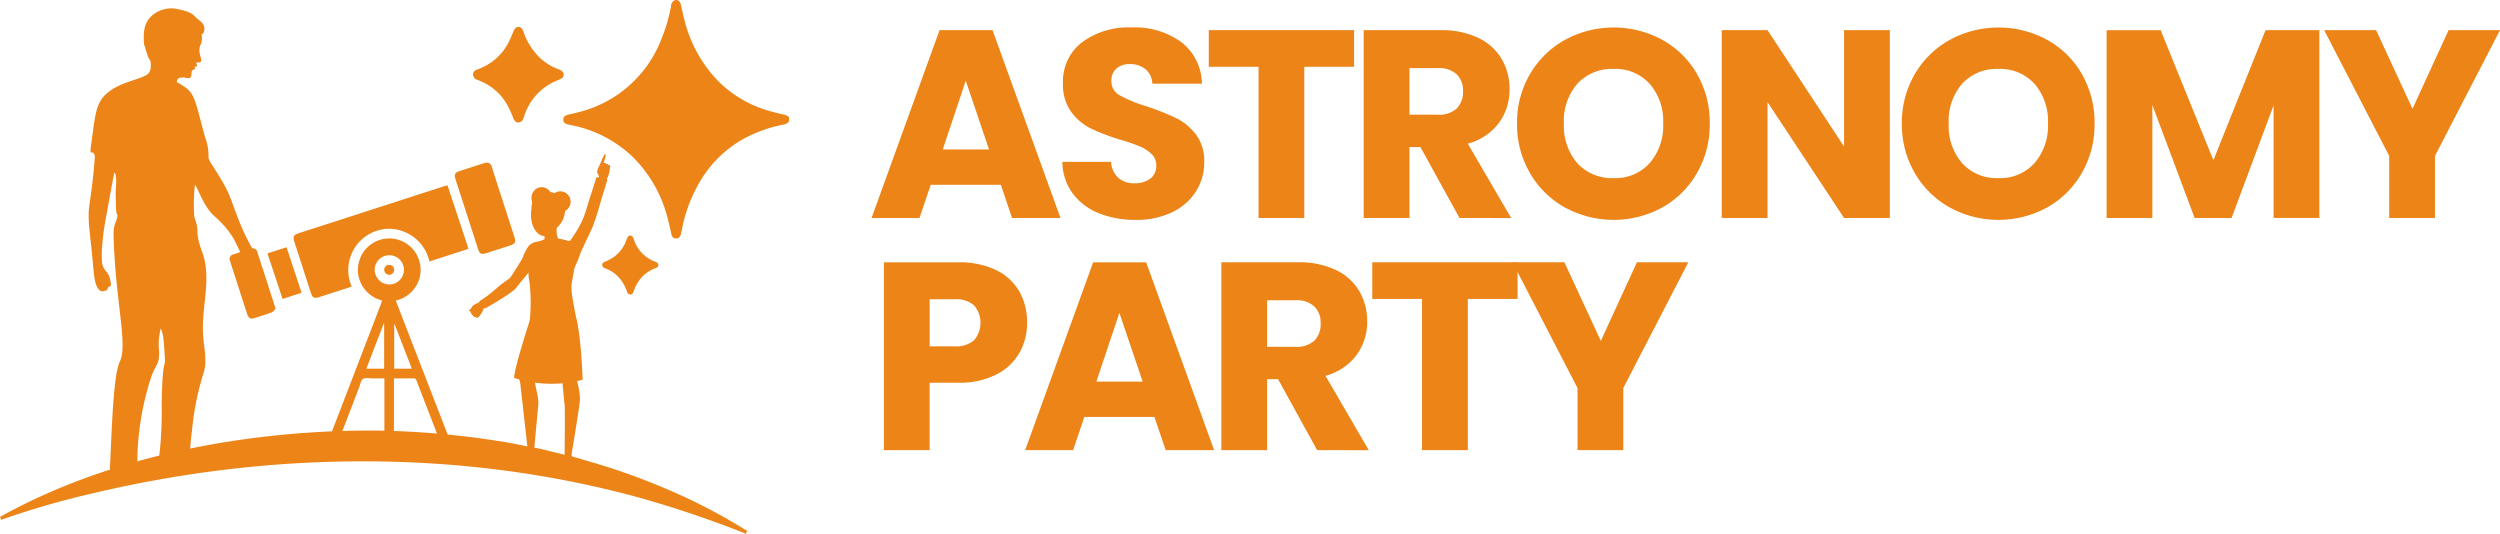
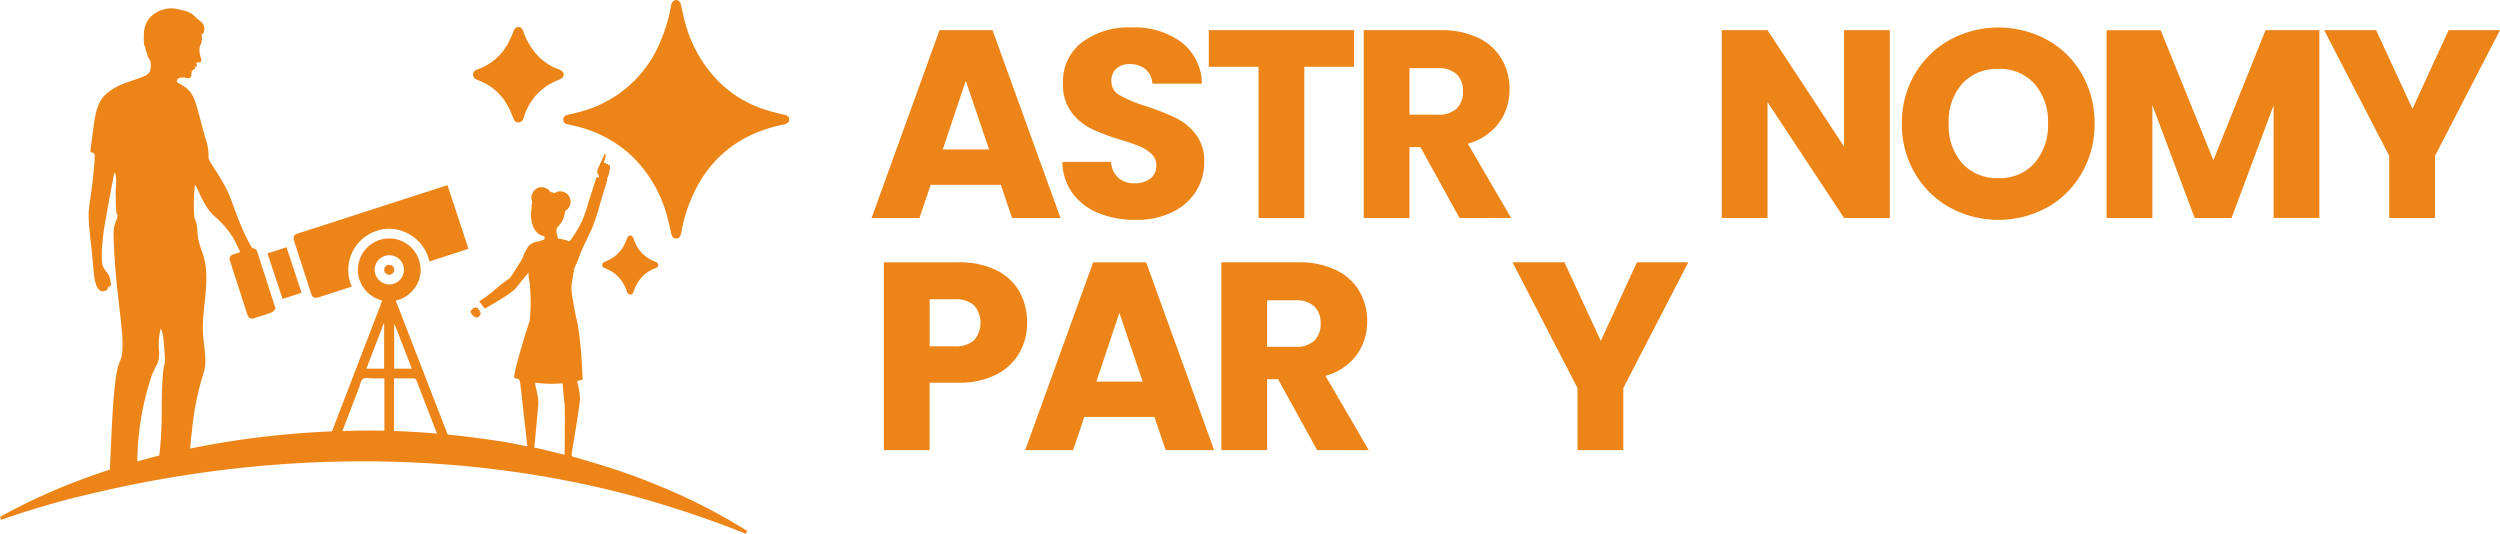
<svg xmlns="http://www.w3.org/2000/svg" id="Group_510" data-name="Group 510" width="328.746" height="70.184" viewBox="0 0 328.746 70.184">
  <defs>
    <clipPath id="clip-path">
      <rect id="Rectangle_17994" data-name="Rectangle 17994" width="328.746" height="70.184" fill="none" />
    </clipPath>
  </defs>
  <g id="Group_509" data-name="Group 509" clip-path="url(#clip-path)">
    <path id="Path_300" data-name="Path 300" d="M393.665,15.953a1.081,1.081,0,0,1-.8.44,18.309,18.309,0,0,0-3.827,1.2,15.2,15.2,0,0,0-6.953,6.049,19.732,19.732,0,0,0-2.538,6.675c-.033.168-.074.334-.115.5a.625.625,0,0,1-.621.545c-.361.006-.535-.23-.613-.548-.192-.789-.346-1.588-.569-2.367a17.182,17.182,0,0,0-4.595-7.884,16.11,16.11,0,0,0-7.871-4.076c-.195-.043-.39-.084-.583-.131-.328-.079-.606-.231-.606-.613s.259-.575.614-.657c.638-.148,1.279-.28,1.907-.47a15.684,15.684,0,0,0,10.37-9.449,21.61,21.61,0,0,0,1.29-4.424.833.833,0,0,1,.4-.671c.379-.194.758.025.879.521.155.636.277,1.281.441,1.915a17.567,17.567,0,0,0,4.468,8.151,15.318,15.318,0,0,0,6.39,3.832c.748.236,1.51.418,2.276.584a1.16,1.16,0,0,1,.658.368Z" transform="translate(-289.904 0)" fill="#ec8418" />
    <path id="Path_301" data-name="Path 301" d="M392.86,159.909a.436.436,0,0,1-.448-.334,5.464,5.464,0,0,0-.832-1.6,4.451,4.451,0,0,0-1.911-1.449c-.082-.032-.163-.065-.242-.1a.436.436,0,0,1-.29-.4.408.408,0,0,1,.294-.393,7.615,7.615,0,0,0,1.214-.638,4.746,4.746,0,0,0,1.671-2.239,2.65,2.65,0,0,1,.172-.4.378.378,0,0,1,.669,0,2.108,2.108,0,0,1,.161.375,4.6,4.6,0,0,0,2.7,2.828c.055.021.11.04.163.066.173.084.327.193.332.407s-.149.328-.33.4a4.844,4.844,0,0,0-1.683,1.034,5.055,5.055,0,0,0-1.2,1.952c-.081.229-.159.472-.441.5" transform="translate(-309.945 -121.183)" fill="#ec8418" />
    <path id="Path_302" data-name="Path 302" d="M311.562,30.011c-.349-.027-.522-.285-.641-.593a12.094,12.094,0,0,0-.883-1.889,7.145,7.145,0,0,0-3.554-3.011c-.1-.041-.2-.089-.3-.132a.724.724,0,0,1-.549-.693c.005-.384.271-.549.58-.667a7.284,7.284,0,0,0,4.029-3.423c.266-.5.477-1.033.7-1.559.128-.308.274-.591.653-.594s.545.271.659.585a8.623,8.623,0,0,0,2.1,3.4,7.2,7.2,0,0,0,2.473,1.554,1.344,1.344,0,0,1,.532.3.565.565,0,0,1-.065.9,1.922,1.922,0,0,1-.461.242,7.424,7.424,0,0,0-4.507,4.875c-.125.367-.289.673-.756.7" transform="translate(-243.432 -13.9)" fill="#ec8418" />
    <path id="Path_303" data-name="Path 303" d="M209.944,119.747l2.766,8.352-5.143,1.665a5.458,5.458,0,0,0-3.382-3.932,5.142,5.142,0,0,0-3.877.017,5.422,5.422,0,0,0-2.954,7.212l-1.182.386q-1.571.508-3.142,1.014c-.59.189-.845.058-1.037-.534q-1.1-3.4-2.2-6.809c-.194-.6-.068-.858.516-1.047q9.666-3.128,19.333-6.252c.086-.028.175-.043.3-.073" transform="translate(-151.101 -95.378)" fill="#ec8418" />
    <path id="Path_304" data-name="Path 304" d="M220.048,172.45v.534q0,3.98,0,7.96a3.3,3.3,0,0,1-.014.432.574.574,0,0,1-.552.525.566.566,0,0,1-.636-.416,1.719,1.719,0,0,1-.054-.5q0-4,0-8v-.532c-.543,0-1.062,0-1.581,0-.419,0-.937-.128-1.228.069s-.36.726-.51,1.116q-1.471,3.817-2.935,7.636a1.521,1.521,0,0,1-.163.357.574.574,0,0,1-.757.227.584.584,0,0,1-.357-.739,3.923,3.923,0,0,1,.145-.407q3.478-9.05,6.956-18.1c.046-.12.081-.244.134-.4a4.189,4.189,0,0,1-2.835-2.372,3.957,3.957,0,0,1-.216-2.692,4.115,4.115,0,0,1,8.027.238,3.989,3.989,0,0,1-.6,3.049,4.225,4.225,0,0,1-2.583,1.789c.356.923.7,1.813,1.043,2.7l6.137,15.844c.033.085.074.169.1.256a.63.63,0,0,1-.359.843.605.605,0,0,1-.815-.4c-.319-.79-.621-1.587-.929-2.382q-1.222-3.154-2.439-6.31a.406.406,0,0,0-.446-.325c-.825.019-1.65.007-2.529.007m-.636-12.355a1.922,1.922,0,1,0-1.9-1.91,1.94,1.94,0,0,0,1.9,1.91m2.986,11.076-2.265-5.84-.055.024v5.816Zm-3.644,0v-5.929l-.057-.008-2.279,5.937Z" transform="translate(-168.244 -122.697)" fill="#ec8418" />
-     <path id="Path_305" data-name="Path 305" d="M298.055,105.07a.659.659,0,0,1,.673.532q.708,2.207,1.425,4.411.785,2.43,1.568,4.861c.207.643.086.881-.556,1.089q-1.606.52-3.214,1.036c-.554.177-.817.048-.993-.493q-1.507-4.653-3.007-9.308c-.167-.518-.043-.81.429-.966,1.143-.379,2.291-.745,3.437-1.114a1.856,1.856,0,0,1,.239-.048" transform="translate(-234.073 -83.688)" fill="#ec8418" />
    <path id="Path_306" data-name="Path 306" d="M154.471,168.412c-.174.172-.318.422-.527.5-.783.293-1.585.54-2.386.783-.4.122-.685-.075-.84-.553q-.8-2.465-1.592-4.933c-.217-.673-.437-1.345-.647-2.019a.628.628,0,0,1,.457-.915q1.116-.376,2.24-.727a.621.621,0,0,1,.884.457q1.147,3.529,2.283,7.061c.028.086.044.177.065.265l.065.079" transform="translate(-118.215 -127.835)" fill="#ec8418" />
    <path id="Path_307" data-name="Path 307" d="M172.8,160.568l2.508-.815,1.983,5.982-2.5.815-1.987-5.982" transform="translate(-137.633 -127.242)" fill="#ec8418" />
    <path id="Path_308" data-name="Path 308" d="M249.586,171.745a.658.658,0,0,1-.631.669.65.65,0,0,1-.674-.622.653.653,0,1,1,1.305-.048" transform="translate(-197.754 -136.28)" fill="#ec8418" />
    <path id="Path_309" data-name="Path 309" d="M580.176,39.811h-9.22l-1.478,4.364h-6.3l8.939-24.7h6.968l8.939,24.7h-6.37Zm-1.549-4.645-3.062-9.044-3.026,9.044Z" transform="translate(-448.569 -15.509)" fill="#ec8418" />
    <path id="Path_310" data-name="Path 310" d="M691.258,42.166a7.91,7.91,0,0,1-3.431-2.6,7.11,7.11,0,0,1-1.355-4.152h6.4a3.1,3.1,0,0,0,.95,2.094,3.053,3.053,0,0,0,2.112.721,3.3,3.3,0,0,0,2.111-.616,2.059,2.059,0,0,0,.774-1.707,2.023,2.023,0,0,0-.616-1.513A4.987,4.987,0,0,0,696.7,33.4a24.507,24.507,0,0,0-2.551-.88,27.77,27.77,0,0,1-3.906-1.478,7.208,7.208,0,0,1-2.6-2.182,6.078,6.078,0,0,1-1.091-3.765,6.474,6.474,0,0,1,2.5-5.4,10.266,10.266,0,0,1,6.51-1.953,10.386,10.386,0,0,1,6.581,1.953,6.993,6.993,0,0,1,2.674,5.437H698.3a2.548,2.548,0,0,0-.88-1.883,3.1,3.1,0,0,0-2.076-.686,2.588,2.588,0,0,0-1.76.58,2.1,2.1,0,0,0-.669,1.672,2.07,2.07,0,0,0,1.126,1.865,18.408,18.408,0,0,0,3.519,1.443,32.631,32.631,0,0,1,3.889,1.548,7.412,7.412,0,0,1,2.586,2.147,5.749,5.749,0,0,1,1.091,3.625,7.111,7.111,0,0,1-1.073,3.836,7.517,7.517,0,0,1-3.114,2.745,10.658,10.658,0,0,1-4.821,1.021,12.7,12.7,0,0,1-4.856-.88" transform="translate(-546.771 -14.132)" fill="#ec8418" />
    <path id="Path_311" data-name="Path 311" d="M800.17,19.471v4.821h-6.546V44.176h-6.018V24.292h-6.545V19.471Z" transform="translate(-622.11 -15.509)" fill="#ec8418" />
    <path id="Path_312" data-name="Path 312" d="M893.78,44.175l-5.138-9.325H887.2v9.325h-6.018v-24.7h10.1a11.122,11.122,0,0,1,4.979,1.021,7.039,7.039,0,0,1,3.079,2.8,7.81,7.81,0,0,1,1.021,3.959,7.352,7.352,0,0,1-1.39,4.4,7.485,7.485,0,0,1-4.1,2.745l5.7,9.783ZM887.2,30.592h3.73a3.413,3.413,0,0,0,2.481-.81,3.055,3.055,0,0,0,.827-2.287,2.961,2.961,0,0,0-.827-2.217,3.415,3.415,0,0,0-2.481-.81H887.2Z" transform="translate(-701.856 -15.509)" fill="#ec8418" />
-     <path id="Path_313" data-name="Path 313" d="M986.581,41.426a12.1,12.1,0,0,1-4.61-4.522,12.634,12.634,0,0,1-1.707-6.528,12.543,12.543,0,0,1,1.707-6.51,12.145,12.145,0,0,1,4.61-4.5,13.411,13.411,0,0,1,12.775,0,11.889,11.889,0,0,1,4.575,4.5,12.753,12.753,0,0,1,1.672,6.51,12.737,12.737,0,0,1-1.689,6.528,12.009,12.009,0,0,1-4.575,4.522,13.375,13.375,0,0,1-12.757,0m11.12-5.842a7.482,7.482,0,0,0,1.777-5.208,7.468,7.468,0,0,0-1.777-5.226,6.088,6.088,0,0,0-4.733-1.953,6.158,6.158,0,0,0-4.768,1.936,7.452,7.452,0,0,0-1.777,5.243A7.464,7.464,0,0,0,988.2,35.6a6.129,6.129,0,0,0,4.768,1.953,6.061,6.061,0,0,0,4.733-1.971" transform="translate(-780.774 -14.132)" fill="#ec8418" />
    <path id="Path_314" data-name="Path 314" d="M1134.65,44.175h-6.018l-10.065-15.238V44.175h-6.018v-24.7h6.018l10.065,15.308V19.471h6.018Z" transform="translate(-886.14 -15.509)" fill="#ec8418" />
    <path id="Path_315" data-name="Path 315" d="M1235.244,41.426a12.1,12.1,0,0,1-4.61-4.522,12.634,12.634,0,0,1-1.707-6.528,12.543,12.543,0,0,1,1.707-6.51,12.144,12.144,0,0,1,4.61-4.5,13.411,13.411,0,0,1,12.774,0,11.89,11.89,0,0,1,4.575,4.5,12.753,12.753,0,0,1,1.672,6.51,12.738,12.738,0,0,1-1.689,6.528A12.009,12.009,0,0,1,1248,41.426a13.374,13.374,0,0,1-12.757,0m11.12-5.842a7.482,7.482,0,0,0,1.777-5.208,7.468,7.468,0,0,0-1.777-5.226,6.088,6.088,0,0,0-4.733-1.953,6.158,6.158,0,0,0-4.768,1.936,7.452,7.452,0,0,0-1.777,5.243,7.465,7.465,0,0,0,1.777,5.226,6.13,6.13,0,0,0,4.768,1.953,6.061,6.061,0,0,0,4.733-1.971" transform="translate(-978.833 -14.132)" fill="#ec8418" />
    <path id="Path_316" data-name="Path 316" d="M1389.19,19.471v24.7h-6.018V29.36l-5.525,14.815h-4.856l-5.56-14.851V44.176h-6.018v-24.7h7.108l6.933,17.1,6.862-17.1Z" transform="translate(-1084.198 -15.509)" fill="#ec8418" />
    <path id="Path_317" data-name="Path 317" d="M1524.921,19.471l-8.552,16.54v8.164h-6.018V36.011l-8.551-16.54h6.827l4.786,10.346,4.751-10.346Z" transform="translate(-1196.175 -15.509)" fill="#ec8418" />
    <path id="Path_318" data-name="Path 318" d="M588.976,181.349a7.244,7.244,0,0,1-3.026,2.868,10.653,10.653,0,0,1-5.068,1.091h-3.73v8.868h-6.017v-24.7h9.748a11.1,11.1,0,0,1,5,1.02,7.023,7.023,0,0,1,3.062,2.815,8.188,8.188,0,0,1,1.02,4.118,7.958,7.958,0,0,1-.985,3.924m-5.983-1.636a3.52,3.52,0,0,0,0-4.575,3.591,3.591,0,0,0-2.569-.809h-3.273v6.194h3.273a3.589,3.589,0,0,0,2.569-.809" transform="translate(-454.905 -134.983)" fill="#ec8418" />
    <path id="Path_319" data-name="Path 319" d="M679.433,189.811h-9.22l-1.478,4.364h-6.3l8.939-24.7h6.968l8.939,24.7h-6.37Zm-1.548-4.645-3.062-9.044-3.026,9.044Z" transform="translate(-527.626 -134.983)" fill="#ec8418" />
    <path id="Path_320" data-name="Path 320" d="M801.787,194.175l-5.138-9.325h-1.443v9.325h-6.017v-24.7h10.1a11.122,11.122,0,0,1,4.979,1.021,7.04,7.04,0,0,1,3.079,2.8,7.811,7.811,0,0,1,1.021,3.959,7.352,7.352,0,0,1-1.39,4.4,7.484,7.484,0,0,1-4.1,2.745l5.7,9.783Zm-6.581-13.584h3.73a3.413,3.413,0,0,0,2.481-.81,3.055,3.055,0,0,0,.827-2.287,2.961,2.961,0,0,0-.827-2.217,3.415,3.415,0,0,0-2.481-.81h-3.73Z" transform="translate(-628.584 -134.983)" fill="#ec8418" />
-     <path id="Path_321" data-name="Path 321" d="M905.825,169.471v4.821h-6.546v19.883h-6.018V174.292h-6.545v-4.821Z" transform="translate(-706.264 -134.983)" fill="#ec8418" />
    <path id="Path_322" data-name="Path 322" d="M1000.447,169.471l-8.552,16.54v8.164h-6.018v-8.164l-8.551-16.54h6.827l4.786,10.346,4.751-10.346Z" transform="translate(-778.435 -134.983)" fill="#ec8418" />
    <path id="Path_323" data-name="Path 323" d="M79.385,40.5c-.247-.855.789-1.17-.022-2.461-2.537-4.037-3.007-6.942-4.1-9.016-1.291-2.457-2.355-3.563-2.293-4.081a6.832,6.832,0,0,0-.463-2.645c-1.548-5.644-1.261-5.836-3.692-7.192a.519.519,0,0,1,.593-.59.838.838,0,0,0,.323-.054c.56.237.994.1.99-.238,0-.4.022-.658.25-.75s.225-.082.229-.187-.15-.225.041-.215c.214.012.24-.074.2-.224-.052-.173-.172-.346.1-.333,1.178.057-.29-1.169.456-2.467a2.577,2.577,0,0,0,.057-1.277c.159.017.264-.034.331-.363a1.151,1.151,0,0,0-.225-1.064c-.254-.291-.6-.486-.873-.778a2.607,2.607,0,0,0-.908-.652,5.606,5.606,0,0,0-1.346-.378c-1.625-.5-4.19.422-4.5,2.7l-.017.007a9.132,9.132,0,0,0-.015,1.916c.029.131.118.243.149.375a1.345,1.345,0,0,0,.056.279c.1.236.145.478.237.716a1.905,1.905,0,0,0,.38.745c.149.867.078,1.628-.633,1.961-1.591.744-3.207.928-4.782,2.1-1.8,1.333-1.812,2.962-2.384,7.108-.062.452-.113.733-.021.88.042.066.212.012.34.083a.849.849,0,0,1,.17.615c-.208,3.326-.68,5.751-.792,7.045a17.825,17.825,0,0,0,.151,2.915c.074.994.2,1.659.467,4.7.08.9.253,3.111,1.349,2.913a1.263,1.263,0,0,0,.473-.2c.125-.142,0-.3.274-.423.124-.056.3.036.149-.66a2.5,2.5,0,0,0-.685-1.456,2.148,2.148,0,0,1-.443-1.357,11.764,11.764,0,0,1,.053-2.037,28.184,28.184,0,0,1,.458-3.389c.246-1.491.832-4.581,1.114-6.065.429.262.168,2.244.178,2.583.047,1.557-.02,2.778.254,2.985-.1,1.049-.575.989-.523,2.8.245,8.572,1.881,14.246.833,16.433-.911,1.9-1.07,9.348-1.327,14.255h3.623a36.467,36.467,0,0,1,1.892-12.391c.591-1.589,1.014-1.41.962-3.2a8.318,8.318,0,0,1,.221-2.987c.33.7.393,1.377.549,4.041.059,1.017-.354-.024-.43,6.164a49.582,49.582,0,0,1-.558,8.368h4.489c-.492-.852-.039-4.352.049-5.079a36.53,36.53,0,0,1,1.547-7.69c.577-1.89-.172-3.6-.106-6.274.079-3.234,1.046-6.5-.1-9.589-1.056-2.847-.236-2.591-1.024-4.536a22.968,22.968,0,0,1,.078-4.317c.617.924,1.1,2.832,2.589,4.183a12.237,12.237,0,0,1,2.543,3c.909,1.884.992,1.785.743,2.482-.2.567.143,1.258.9,2.523" transform="translate(-45.553 -4.302)" fill="#ec8418" />
    <path id="Path_324" data-name="Path 324" d="M0,289.561c14.562-8.135,32.764-11.431,49.351-11.358a112.611,112.611,0,0,1,15.993,1.348c.929.11,2.233.382,3.163.561.914.2,2.25.406,3.146.639.523.132,3.422.832,3.9.952.574.149,1.736.515,2.31.677a83.072,83.072,0,0,1,9.051,3.2,75.354,75.354,0,0,1,11.332,5.819l-.156.376a140.253,140.253,0,0,0-14.056-4.757c-23.359-6.4-48.386-6.13-71.886-.549a110.028,110.028,0,0,0-12,3.476L0,289.561" transform="translate(0 -221.586)" fill="#ec8418" />
-     <path id="Path_325" data-name="Path 325" d="M304.808,194.144a1.065,1.065,0,0,0-.335.17,1.762,1.762,0,0,1-.4.2,4.1,4.1,0,0,0-.612.375,3.1,3.1,0,0,1-.243.394c-.079.062-.255.17-.2.236s.243.013.243.013a.126.126,0,0,0-.036.135c.064.143.162.149.162.149s-.028.108.014.161a.275.275,0,0,0,.188.121.253.253,0,0,0,.09.148.231.231,0,0,0,.22.035s.1.132.192.106a.779.779,0,0,0,.2-.131,2.679,2.679,0,0,0,.637-.991,1.061,1.061,0,0,1,.66-.629Z" transform="translate(-241.345 -154.634)" fill="#ec8418" />
    <path id="Path_326" data-name="Path 326" d="M388.024,113.608s-.317.58-.554.674-.6-.521-.6-.521l.062-.478Z" transform="translate(-308.143 -90.229)" fill="#ec8418" />
    <path id="Path_327" data-name="Path 327" d="M386.231,106.783s-.285-.567-.325-.655a1.149,1.149,0,0,1,.139-.657,5.557,5.557,0,0,1,.35-.667c.032-.043.046-.089.179-.052a.526.526,0,0,1,.226.141.319.319,0,0,1,.289.105.278.278,0,0,1,.269.153s.172-.017.229.116a2.1,2.1,0,0,0-.029.372,4.423,4.423,0,0,1-.316,1.165s-.354.417-1.011-.019" transform="translate(-307.36 -83.423)" fill="#ec8418" />
    <path id="Path_328" data-name="Path 328" d="M389.109,110.068a1.561,1.561,0,0,1,.282.3c.039.093.583-.359.583-.359s-.606-.228-.865.061" transform="translate(-309.923 -87.552)" fill="#ec8418" />
    <path id="Path_329" data-name="Path 329" d="M387.719,104.982s-.222.756-.1.8a.2.2,0,0,0,.191-.014l.073.35a.205.205,0,0,0,.349-.05s.148.208.283-.057c0,0,.159.094.243-.018a2.642,2.642,0,0,0,.175-.613s-.017-.13-.218-.131a.278.278,0,0,0-.271-.151.464.464,0,0,0-.358-.146.3.3,0,0,0-.345-.033.385.385,0,0,0-.022.066" transform="translate(-308.707 -83.536)" fill="#ec8418" />
    <path id="Path_330" data-name="Path 330" d="M385.973,109.119a2.686,2.686,0,0,1,.637-.562c.066-.033.135-.052.19,0s.055.19-.087.378a1.983,1.983,0,0,0-.237.5s-.2.151-.5-.309" transform="translate(-307.425 -86.439)" fill="#ec8418" />
    <path id="Path_331" data-name="Path 331" d="M387.874,104.772a6.99,6.99,0,0,0-.269.9c.018.085-.279-.018-.289-.092a6.239,6.239,0,0,1,.213-.837.2.2,0,0,1,.345.033" transform="translate(-308.494 -83.359)" fill="#ec8418" />
    <path id="Path_332" data-name="Path 332" d="M388.036,100.746a6.268,6.268,0,0,1,.567-1.3c.15.043.166.387-.244,1.386-.4.971-.323-.09-.323-.09" transform="translate(-309.064 -79.212)" fill="#ec8418" />
    <path id="Path_333" data-name="Path 333" d="M356.324,194.359a6.658,6.658,0,0,1,1.14,2.55,60.619,60.619,0,0,1-.133,6.71c.011.684.647,2.385.519,3.673s-1.19,7.593-1.19,7.593l-.814-.167s.08-6.536,0-7.076-.239-2.511-.271-2.734-2.019-6.068-2.019-7.066.6-5.111,2.767-3.483" transform="translate(-281.606 -154.506)" fill="#ec8418" />
    <path id="Path_334" data-name="Path 334" d="M336.886,196.93s-1.474,5.624-1.648,6.4a16.394,16.394,0,0,0-.428,1.753,11.582,11.582,0,0,0,.285,2l1,8.905h.79s.5-5.2.578-6.249-.572-2.671-.414-3.117,2.56-5.581,2.56-5.581,1.818-5.746-2.725-4.113" transform="translate(-266.673 -156.621)" fill="#ec8418" />
    <path id="Path_335" data-name="Path 335" d="M332.218,209.059a15.937,15.937,0,0,0,9.01.235s-.223-6.611-.96-8.267-5.635-.626-5.635-.626-2.414,7.271-2.414,8.659" transform="translate(-264.61 -159.366)" fill="#ec8418" />
    <path id="Path_336" data-name="Path 336" d="M317.457,156.044a2.063,2.063,0,0,0-1.268.525,5.191,5.191,0,0,0-.809,1.563c-.12.262-1.64,2.689-1.727,2.743a19.407,19.407,0,0,0-2.052,1.59,14.879,14.879,0,0,1-1.975,1.451l.746.951s3.549-1.97,4.129-2.74c.619-.823,2.618-3.175,2.618-3.175s1.716-2.011.339-2.907" transform="translate(-246.615 -124.288)" fill="#ec8418" />
    <path id="Path_337" data-name="Path 337" d="M343.013,153.789a8.239,8.239,0,0,1-1.06.426,5.854,5.854,0,0,0-1.519,1.935c-.186.5.175,1.2.174,2.167s.19,1.169.216,2.123a23.144,23.144,0,0,1-.052,4.151c-.117.479,5.3,1.6,6.321.7,0,0-.552-2.618-.614-3.211a8.476,8.476,0,0,1-.212-2.108c.012-.328.5-2.889.5-2.889s.5-2.157-.094-2.616a7.452,7.452,0,0,0-2.165-.629,4.293,4.293,0,0,0-1.5-.049" transform="translate(-271.111 -122.459)" fill="#ec8418" />
    <path id="Path_338" data-name="Path 338" d="M355.614,125.634a1.366,1.366,0,1,0,.8-1.894,1.461,1.461,0,0,0-.8,1.894" transform="translate(-283.174 -98.51)" fill="#ec8418" />
    <path id="Path_339" data-name="Path 339" d="M343.556,122.951a1.366,1.366,0,1,0,.8-1.894,1.461,1.461,0,0,0-.8,1.894" transform="translate(-273.57 -96.373)" fill="#ec8418" />
    <path id="Path_340" data-name="Path 340" d="M351.471,145.272a18.784,18.784,0,0,1,.124,1.914s.818.82,1.748-.956a2.438,2.438,0,0,1-.1-1.729c.294-1-1.775.772-1.775.772" transform="translate(-279.944 -114.851)" fill="#ec8418" />
    <path id="Path_341" data-name="Path 341" d="M352.082,158.891v.749l.941-.7Z" transform="translate(-280.431 -126.555)" fill="#ec8418" />
    <path id="Path_342" data-name="Path 342" d="M360.685,126.827s1.233.987,1.812-.1a14.273,14.273,0,0,0,.969-2.252c.18-.476,1.509-3.247,1.571-3.378s.694-1.908.858-2.569c.125-.5,1.082-3.62,1.132-3.743s-1.433-.341-1.433-.341-1,3.095-1.1,3.407a18.228,18.228,0,0,1-.789,2.327,17.258,17.258,0,0,1-1.592,2.634c-.3.081-2.168,3.487-1.43,4.016" transform="translate(-287.147 -91.153)" fill="#ec8418" />
    <path id="Path_343" data-name="Path 343" d="M331.785,291.126a1.758,1.758,0,0,0-.475-.315.414.414,0,0,0-.375.05c-.067.075-.259.375-.363.467a7.631,7.631,0,0,1-1.021.858c-.175.05-.933.008-.892.45s.658.633,1.758.533.967-.358,1.583-.492.658-.442.55-.817-.447-.73-.4-.83-.364.1-.364.1" transform="translate(-261.774 -231.614)" fill="#ec8418" />
    <path id="Path_344" data-name="Path 344" d="M358.91,294.253a1.735,1.735,0,0,0-.6-.15c-.238.01-.212.156-.271.245s-.615.945-.767,1.1-.7.32-.617.7.771.531,1.622.415a2.134,2.134,0,0,0,1.4-1.092c.135-.18-.333-1.327-.47-1.407s-.3.186-.3.186" transform="translate(-284.068 -234.211)" fill="#ec8418" />
    <path id="Path_345" data-name="Path 345" d="M346.007,125.067a2,2,0,0,0-2.811,1.767c-.439,2.384.878,4.08,2.088,3.63s1.957-2.1,2.028-3.357a1.879,1.879,0,0,0-1.3-2.04" transform="translate(-273.285 -99.495)" fill="#ec8418" />
    <path id="Path_346" data-name="Path 346" d="M343.532,126.072a1.974,1.974,0,0,1,1.937-2.111,2.287,2.287,0,0,1,2.408,2.816,2.98,2.98,0,0,1-1.006,1.859s.073-.985-.321-1.24-1.971-.766-2.659-1.952a1.818,1.818,0,0,0-.359.629" transform="translate(-273.62 -98.732)" fill="#ec8418" />
    <path id="Path_347" data-name="Path 347" d="M356.6,137.992a.313.313,0,0,1,.463-.133c.142.107.225.427,0,.842s-1.02.7-.463-.709" transform="translate(-283.877 -109.76)" fill="#ec8418" />
    <path id="Path_348" data-name="Path 348" d="M304.077,199.016s.379-.429.575-.421.068.17.068.17.124-.163.266-.077-.018.267-.018.267a.165.165,0,0,1,.235.037c.108.135-.06.255-.06.255s.258-.038.21.169a.875.875,0,0,1-.455.521.18.18,0,0,1-.207-.093.24.24,0,0,1-.32-.187s-.291-.062-.208-.283a.207.207,0,0,1-.087-.358" transform="translate(-242.135 -158.179)" fill="#ec8418" />
  </g>
</svg>